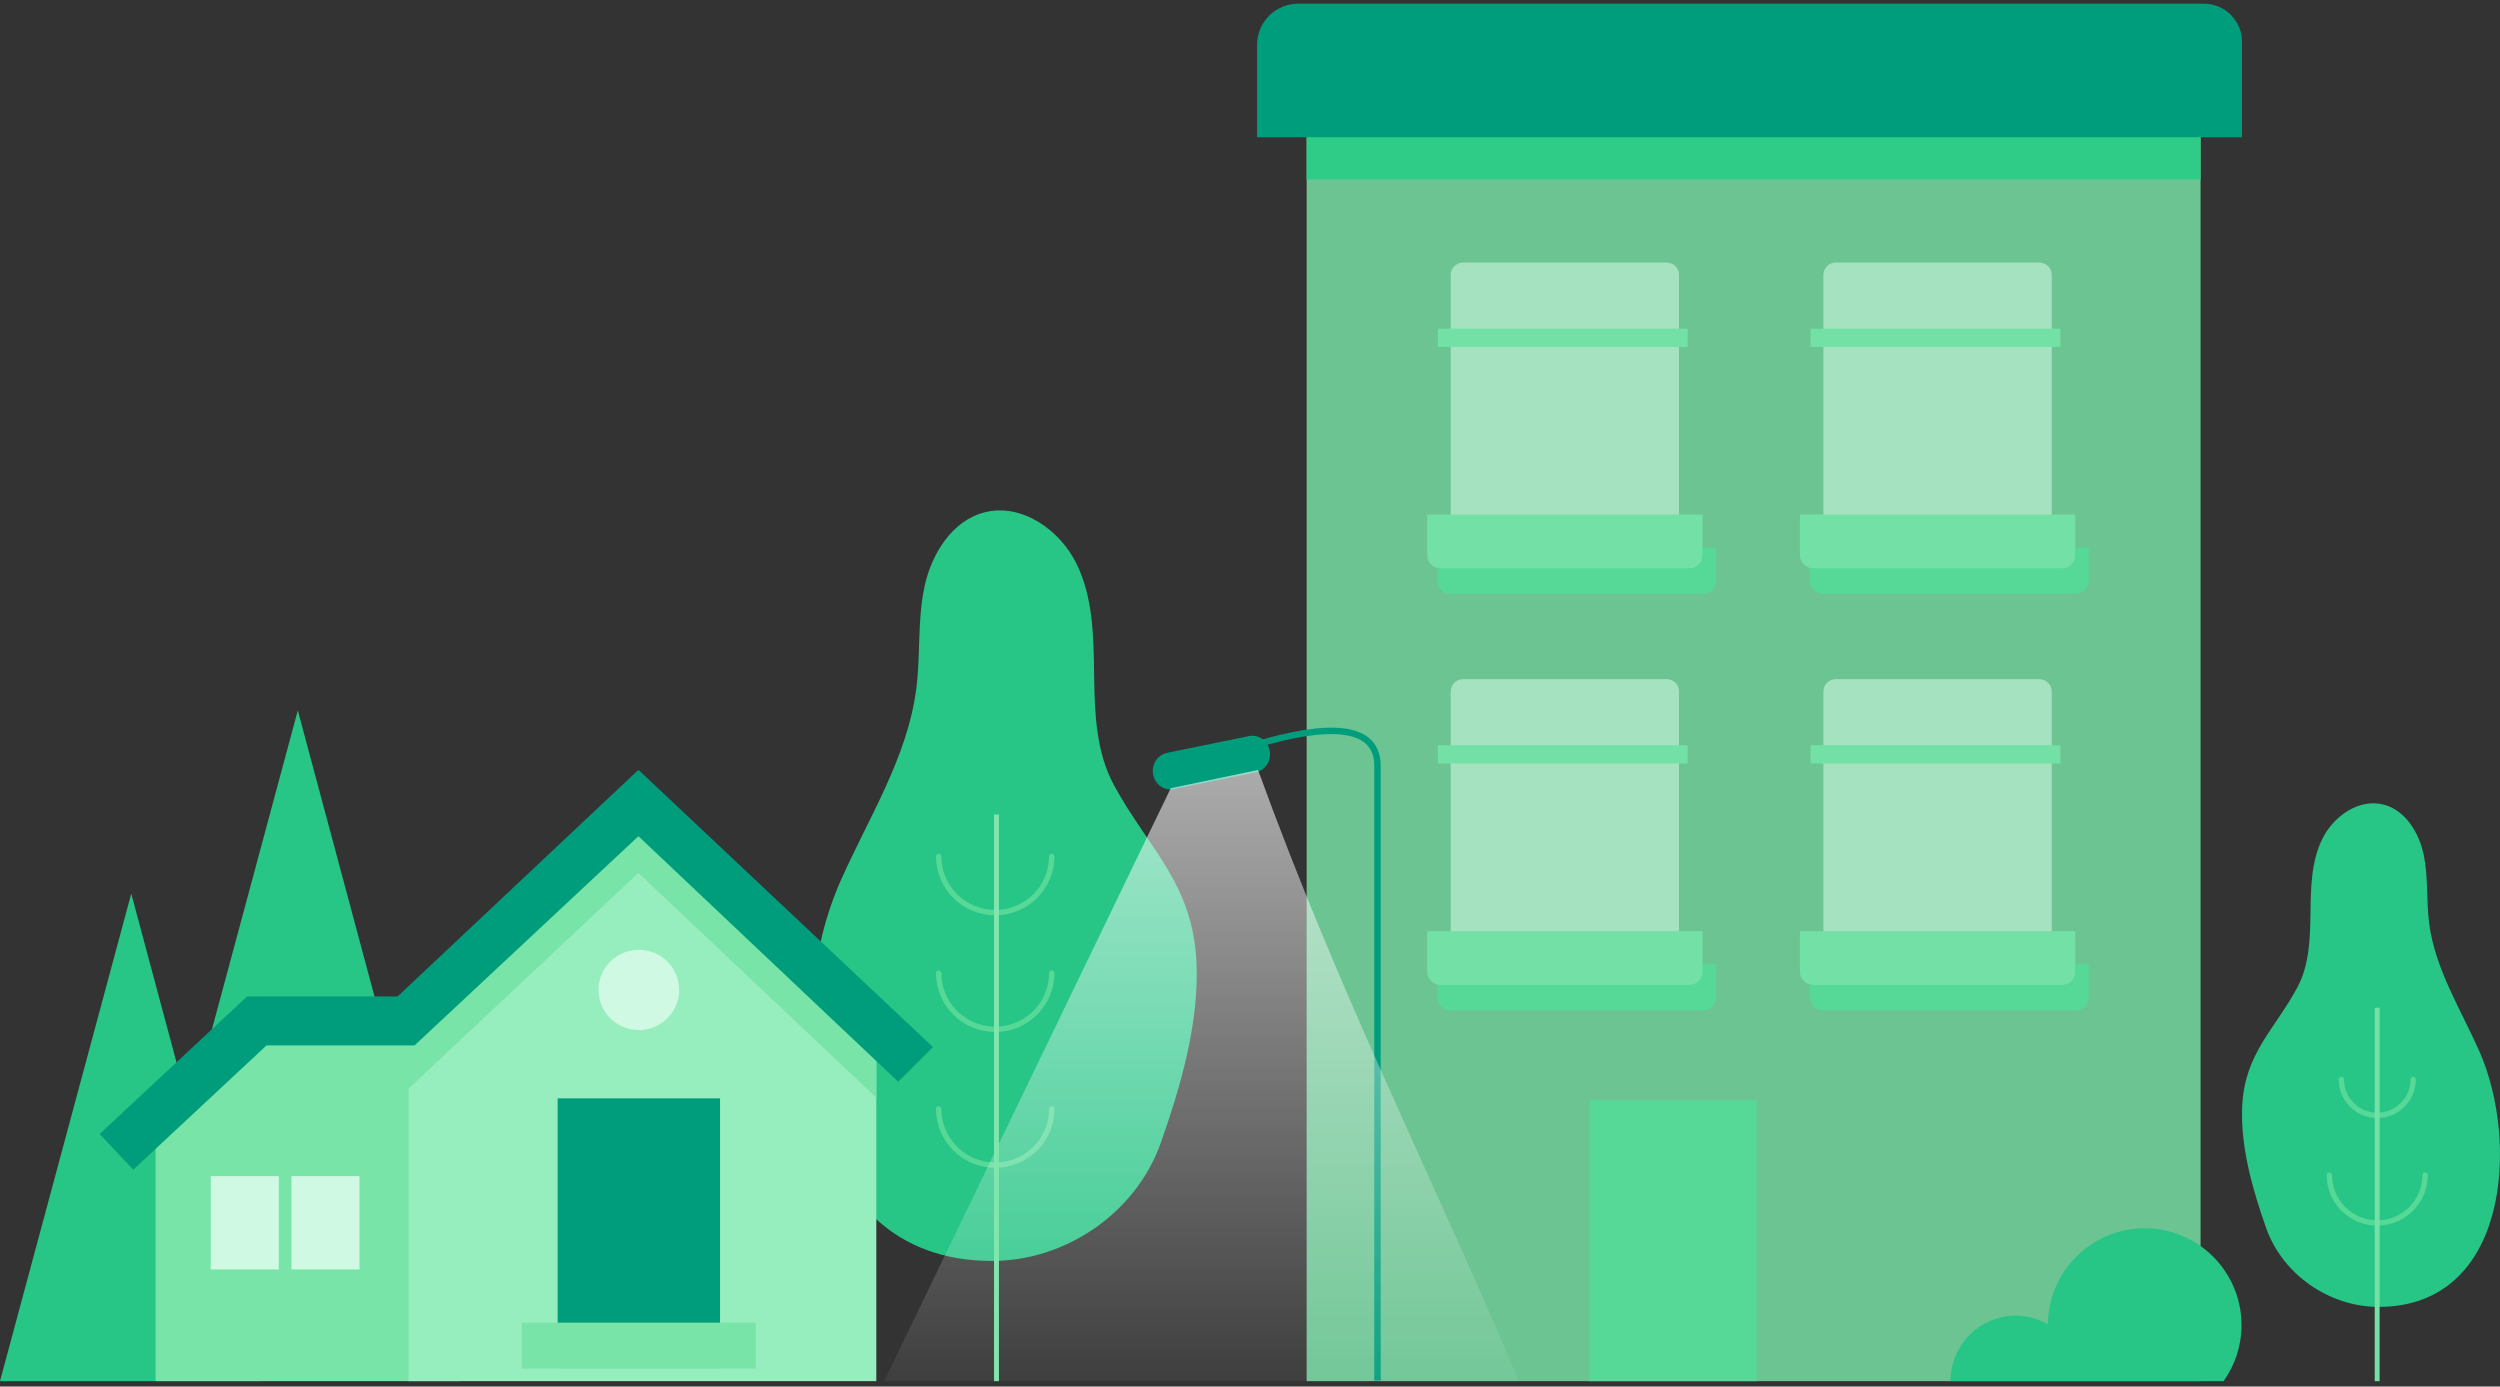
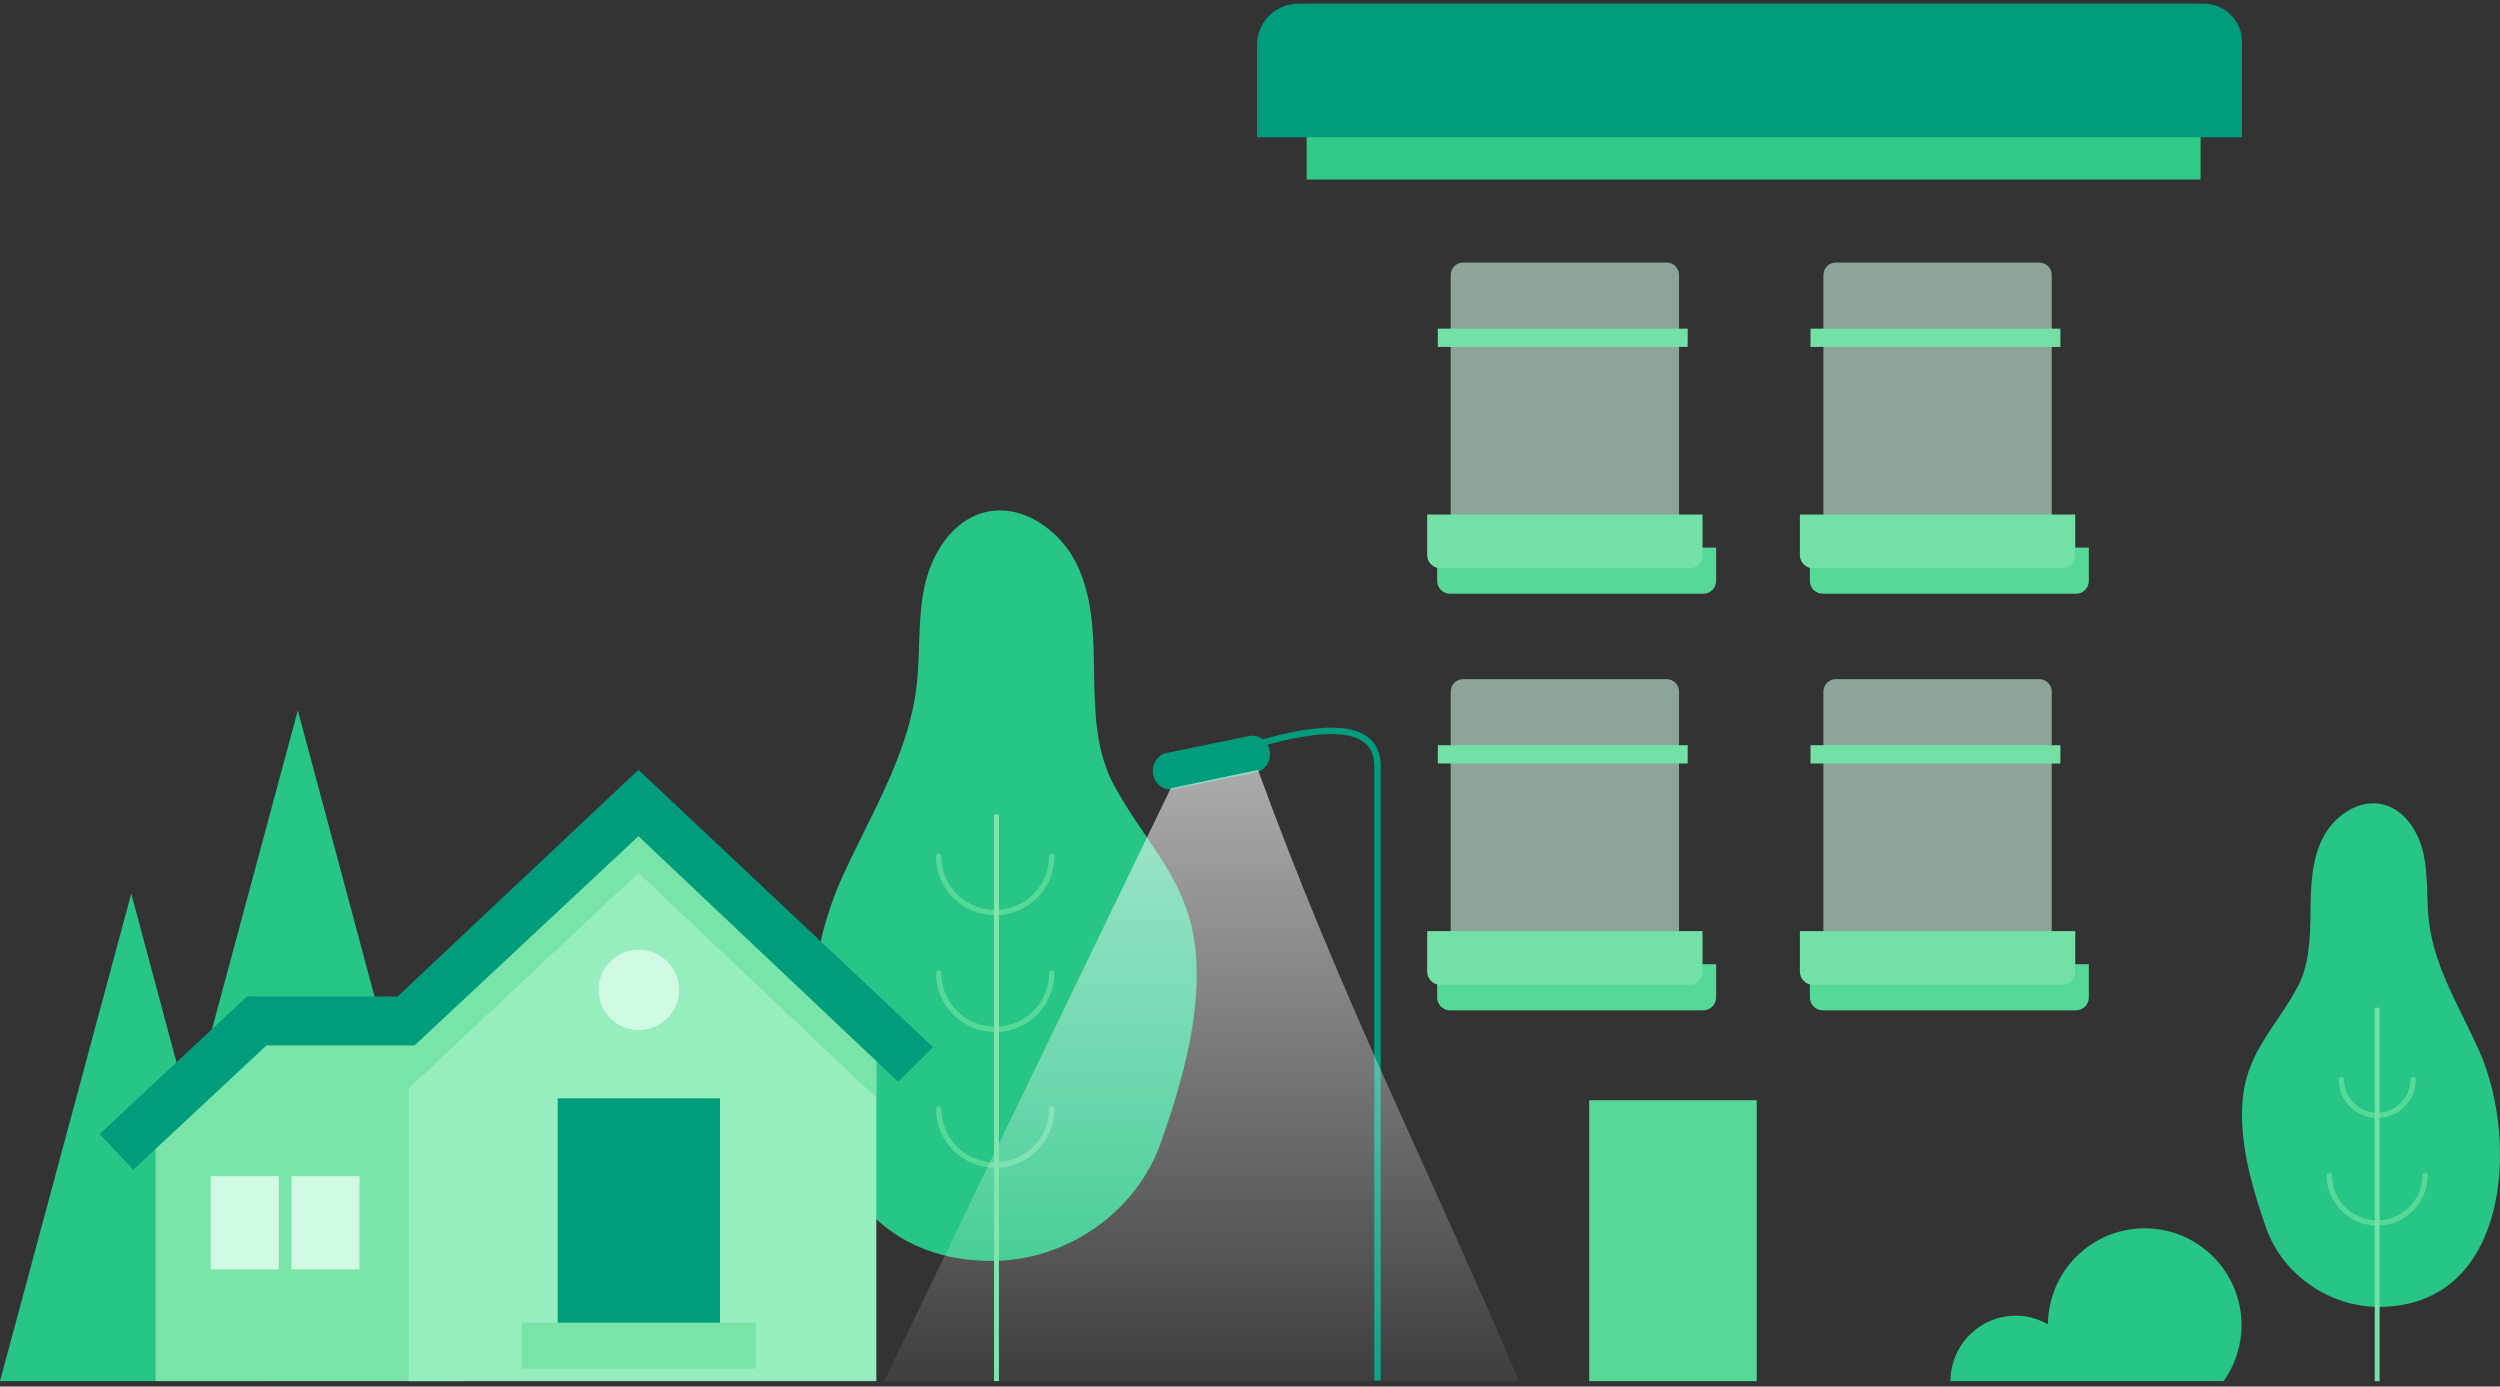
<svg xmlns="http://www.w3.org/2000/svg" width="467" height="259" viewBox="0 0 467 259" fill="none">
  <rect x="0" y="0" width="467" height="259" fill="#333333" stroke="none" />
-   <path opacity="0.817" fill-rule="evenodd" clip-rule="evenodd" d="M244.084 258.001H411.064V25.323H244.084V258.001Z" fill="#78E4A8" />
-   <path fill-rule="evenodd" clip-rule="evenodd" d="M244.084 33.535H411.064V25.323H244.084V33.535Z" fill="#2FCC88" />
+   <path fill-rule="evenodd" clip-rule="evenodd" d="M244.084 33.535H411.064V25.323H244.084Z" fill="#2FCC88" />
  <path fill-rule="evenodd" clip-rule="evenodd" d="M418.808 25.646H234.821V8.373C234.821 4.128 238.261 0.687 242.504 0.687H411.68C415.619 0.687 418.808 3.88 418.808 7.816V25.646Z" fill="#009D7C" />
  <path fill-rule="evenodd" clip-rule="evenodd" d="M423.279 229.299C420.86 222.378 418.489 214.368 418.843 206.664C419.294 196.782 424.857 192.407 429.127 184.479C431.375 180.31 431.533 175.37 431.596 170.636C431.658 165.901 431.716 160.979 433.796 156.727C435.876 152.469 440.638 149.121 445.224 150.288C449.336 151.335 451.898 155.564 452.758 159.719C453.619 163.876 453.223 168.191 453.757 172.403C454.843 180.965 459.658 188.513 463.155 196.403C470.587 213.181 468.72 244.127 444.316 244.127C435.224 244.127 426.387 238.183 423.279 229.299Z" fill="#27C586" />
  <path d="M453.012 219.512C453.012 224.445 449.008 228.444 444.07 228.444C439.131 228.444 435.129 224.445 435.129 219.512" stroke="#56D897" stroke-linecap="round" />
  <path d="M450.776 201.647C450.776 205.347 447.774 208.347 444.07 208.347C440.366 208.347 437.364 205.347 437.364 201.647" stroke="#56D897" stroke-linecap="round" />
  <path fill-rule="evenodd" clip-rule="evenodd" d="M443.597 258.008V188.249H444.509V258.008H443.597Z" fill="#73E1A6" />
  <path fill-rule="evenodd" clip-rule="evenodd" d="M296.866 258.001H328.161V205.524H296.866V258.001Z" fill="#56D897" />
  <path fill-rule="evenodd" clip-rule="evenodd" d="M418.715 247.541C418.715 237.547 410.618 229.447 400.63 229.447C390.698 229.447 382.641 237.46 382.554 247.38C380.782 246.381 378.765 245.763 376.587 245.763C369.833 245.763 364.356 251.243 364.356 258.001H415.37C417.47 255.044 418.715 251.441 418.715 247.541" fill="#27C586" />
  <path fill-rule="evenodd" clip-rule="evenodd" d="M318.172 110.913H270.868C269.541 110.913 268.465 109.838 268.465 108.511V102.29H320.573V108.511C320.573 109.838 319.496 110.913 318.172 110.913" fill="#56D897" />
  <path opacity="0.574" fill-rule="evenodd" clip-rule="evenodd" d="M311.329 98.541H273.303C272.026 98.541 270.99 97.504 270.99 96.227V51.362C270.99 50.084 272.026 49.047 273.303 49.047H311.329C312.608 49.047 313.642 50.084 313.642 51.362V96.227C313.642 97.504 312.608 98.541 311.329 98.541" fill="#CFF9E3" />
  <path fill-rule="evenodd" clip-rule="evenodd" d="M268.583 64.805H315.259V61.391H268.583V64.805Z" fill="#73E1A6" />
  <path fill-rule="evenodd" clip-rule="evenodd" d="M315.562 106.155H269.071C267.707 106.155 266.598 105.05 266.598 103.685V96.114H318.03V103.685C318.03 105.05 316.927 106.155 315.562 106.155" fill="#73E1A6" />
  <path fill-rule="evenodd" clip-rule="evenodd" d="M387.794 110.913H340.49C339.163 110.913 338.087 109.838 338.087 108.511V102.29H390.195V108.511C390.195 109.838 389.118 110.913 387.794 110.913" fill="#56D897" />
  <path opacity="0.574" fill-rule="evenodd" clip-rule="evenodd" d="M380.951 98.541H342.926C341.648 98.541 340.612 97.504 340.612 96.227V51.362C340.612 50.084 341.648 49.047 342.926 49.047H380.951C382.23 49.047 383.264 50.084 383.264 51.362V96.227C383.264 97.504 382.23 98.541 380.951 98.541" fill="#CFF9E3" />
  <path fill-rule="evenodd" clip-rule="evenodd" d="M338.205 64.805H384.881V61.391H338.205V64.805Z" fill="#73E1A6" />
  <path fill-rule="evenodd" clip-rule="evenodd" d="M385.184 106.155H338.694C337.329 106.155 336.22 105.05 336.22 103.685V96.114H387.653V103.685C387.653 105.05 386.549 106.155 385.184 106.155" fill="#73E1A6" />
  <path fill-rule="evenodd" clip-rule="evenodd" d="M318.172 188.729H270.868C269.541 188.729 268.465 187.655 268.465 186.327V180.107H320.573V186.327C320.573 187.655 319.496 188.729 318.172 188.729" fill="#56D897" />
  <path opacity="0.574" fill-rule="evenodd" clip-rule="evenodd" d="M311.329 176.357H273.303C272.026 176.357 270.99 175.32 270.99 174.043V129.178C270.99 127.9 272.026 126.864 273.303 126.864H311.329C312.608 126.864 313.642 127.9 313.642 129.178V174.043C313.642 175.32 312.608 176.357 311.329 176.357" fill="#CFF9E3" />
  <path fill-rule="evenodd" clip-rule="evenodd" d="M268.583 142.621H315.259V139.207H268.583V142.621Z" fill="#73E1A6" />
  <path fill-rule="evenodd" clip-rule="evenodd" d="M315.562 183.971H269.071C267.707 183.971 266.598 182.867 266.598 181.501V173.93H318.03V181.501C318.03 182.867 316.927 183.971 315.562 183.971" fill="#73E1A6" />
  <path fill-rule="evenodd" clip-rule="evenodd" d="M387.794 188.729H340.49C339.163 188.729 338.087 187.655 338.087 186.327V180.107H390.195V186.327C390.195 187.655 389.118 188.729 387.794 188.729" fill="#56D897" />
  <path opacity="0.574" fill-rule="evenodd" clip-rule="evenodd" d="M380.951 176.357H342.926C341.648 176.357 340.612 175.32 340.612 174.043V129.178C340.612 127.9 341.648 126.864 342.926 126.864H380.951C382.23 126.864 383.264 127.9 383.264 129.178V174.043C383.264 175.32 382.23 176.357 380.951 176.357" fill="#CFF9E3" />
  <path fill-rule="evenodd" clip-rule="evenodd" d="M338.205 142.621H384.881V139.207H338.205V142.621Z" fill="#73E1A6" />
  <path fill-rule="evenodd" clip-rule="evenodd" d="M385.184 183.971H338.694C337.329 183.971 336.22 182.867 336.22 181.501V173.93H387.653V181.501C387.653 182.867 386.549 183.971 385.184 183.971" fill="#73E1A6" />
  <path fill-rule="evenodd" clip-rule="evenodd" d="M84.949 242.04H44.658L48.939 258.001H-0.001V257.995L24.517 166.929L35.446 207.683L55.63 132.706L84.949 242.04Z" fill="#27C586" />
  <path fill-rule="evenodd" clip-rule="evenodd" d="M86.067 258.001H29.061V214.054L50.675 192.718L86.067 188.641V258.001Z" fill="#78E4A8" />
  <path fill-rule="evenodd" clip-rule="evenodd" d="M185.315 235.544C198.945 235.544 212.192 226.684 216.847 213.445C220.474 203.132 224.029 191.194 223.499 179.716C222.819 164.986 214.483 158.464 208.082 146.652C204.714 140.438 204.476 133.077 204.382 126.02C204.289 118.963 204.203 111.628 201.086 105.288C197.967 98.949 190.829 93.955 183.953 95.697C177.789 97.257 173.949 103.558 172.658 109.752C171.37 115.946 171.965 122.377 171.162 128.652C169.531 141.413 162.317 152.661 157.077 164.419C145.934 189.426 148.733 235.544 185.315 235.544Z" fill="#27C586" />
  <path d="M175.349 159.973C175.349 165.774 180.077 170.477 185.909 170.477C191.74 170.477 196.467 165.774 196.467 159.973" stroke="#56D897" stroke-linecap="round" />
  <path d="M175.349 181.773C175.349 187.573 180.077 192.276 185.909 192.276C191.74 192.276 196.467 187.573 196.467 181.773" stroke="#56D897" stroke-linecap="round" />
  <path d="M175.349 207.14C175.349 212.94 180.077 217.643 185.909 217.643C191.74 217.643 196.467 212.94 196.467 207.14" stroke="#56D897" stroke-linecap="round" />
  <path fill-rule="evenodd" clip-rule="evenodd" d="M76.33 190.856V258.001H163.697V191.237L119.653 151.037L119.484 151.192L99.927 169.169L76.33 190.856Z" fill="#96EDBD" />
  <path fill-rule="evenodd" clip-rule="evenodd" d="M70.211 196.803L74.704 204.856L76.329 203.338L119.257 163.055L163.696 205.053V192.488L119.483 150.869L119.257 150.658L99.927 168.846L76.329 191.04L70.211 196.803Z" fill="#78E4A8" />
  <path fill-rule="evenodd" clip-rule="evenodd" d="M67.155 237.126H39.37V219.703H67.155V237.126Z" fill="#CFF9E3" />
  <path fill-rule="evenodd" clip-rule="evenodd" d="M54.44 239.849H52.086V217.127H54.44V239.849Z" fill="#78E4A8" />
  <path fill-rule="evenodd" clip-rule="evenodd" d="M18.613 211.838L46.132 186.16V186.143H74.265L119.259 143.804L174.28 195.597L167.78 202.064L119.259 156.201L77.497 195.229V195.279H49.786L24.897 218.5L18.613 211.838Z" fill="#009D7C" />
  <path fill-rule="evenodd" clip-rule="evenodd" d="M134.501 255.551H104.168V205.174H134.501V255.551Z" fill="#009D7C" />
  <path fill-rule="evenodd" clip-rule="evenodd" d="M111.798 184.917C111.798 189.056 115.172 192.413 119.333 192.413C123.495 192.413 126.869 189.056 126.869 184.917C126.869 180.776 123.495 177.42 119.333 177.42C115.172 177.42 111.798 180.776 111.798 184.917" fill="#CFF9E3" />
  <path fill-rule="evenodd" clip-rule="evenodd" d="M141.189 255.645H97.475V247.068H141.189V255.645Z" fill="#78E4A8" />
  <path d="M257.314 257.882V143.052C257.314 133.891 244.395 135.953 232.678 139.71" stroke="#009D7C" stroke-width="1.2" />
  <path fill-rule="evenodd" clip-rule="evenodd" d="M219.275 147.409L234.574 144.279C236.361 143.915 237.529 142.102 237.177 140.227C236.83 138.357 235.097 137.134 233.306 137.503L218.006 140.631C216.22 140.997 215.051 142.81 215.403 144.683C215.753 146.555 217.486 147.775 219.275 147.409" fill="#009D7C" />
  <path opacity="0.589" d="M283.776 258.001H165.156L218.699 147.237L234.991 143.824C250.555 186.496 265.944 216.224 283.776 258.001Z" fill="url(#paint0_linear_3595_54416)" />
  <rect x="185.687" y="152.155" width="0.912" height="105.845" fill="#81E6AE" />
  <defs>
    <linearGradient id="paint0_linear_3595_54416" x1="283.712" y1="268.566" x2="283.712" y2="143.824" gradientUnits="userSpaceOnUse">
      <stop stop-color="white" stop-opacity="0.01" />
      <stop offset="1" stop-color="white" />
    </linearGradient>
  </defs>
</svg>